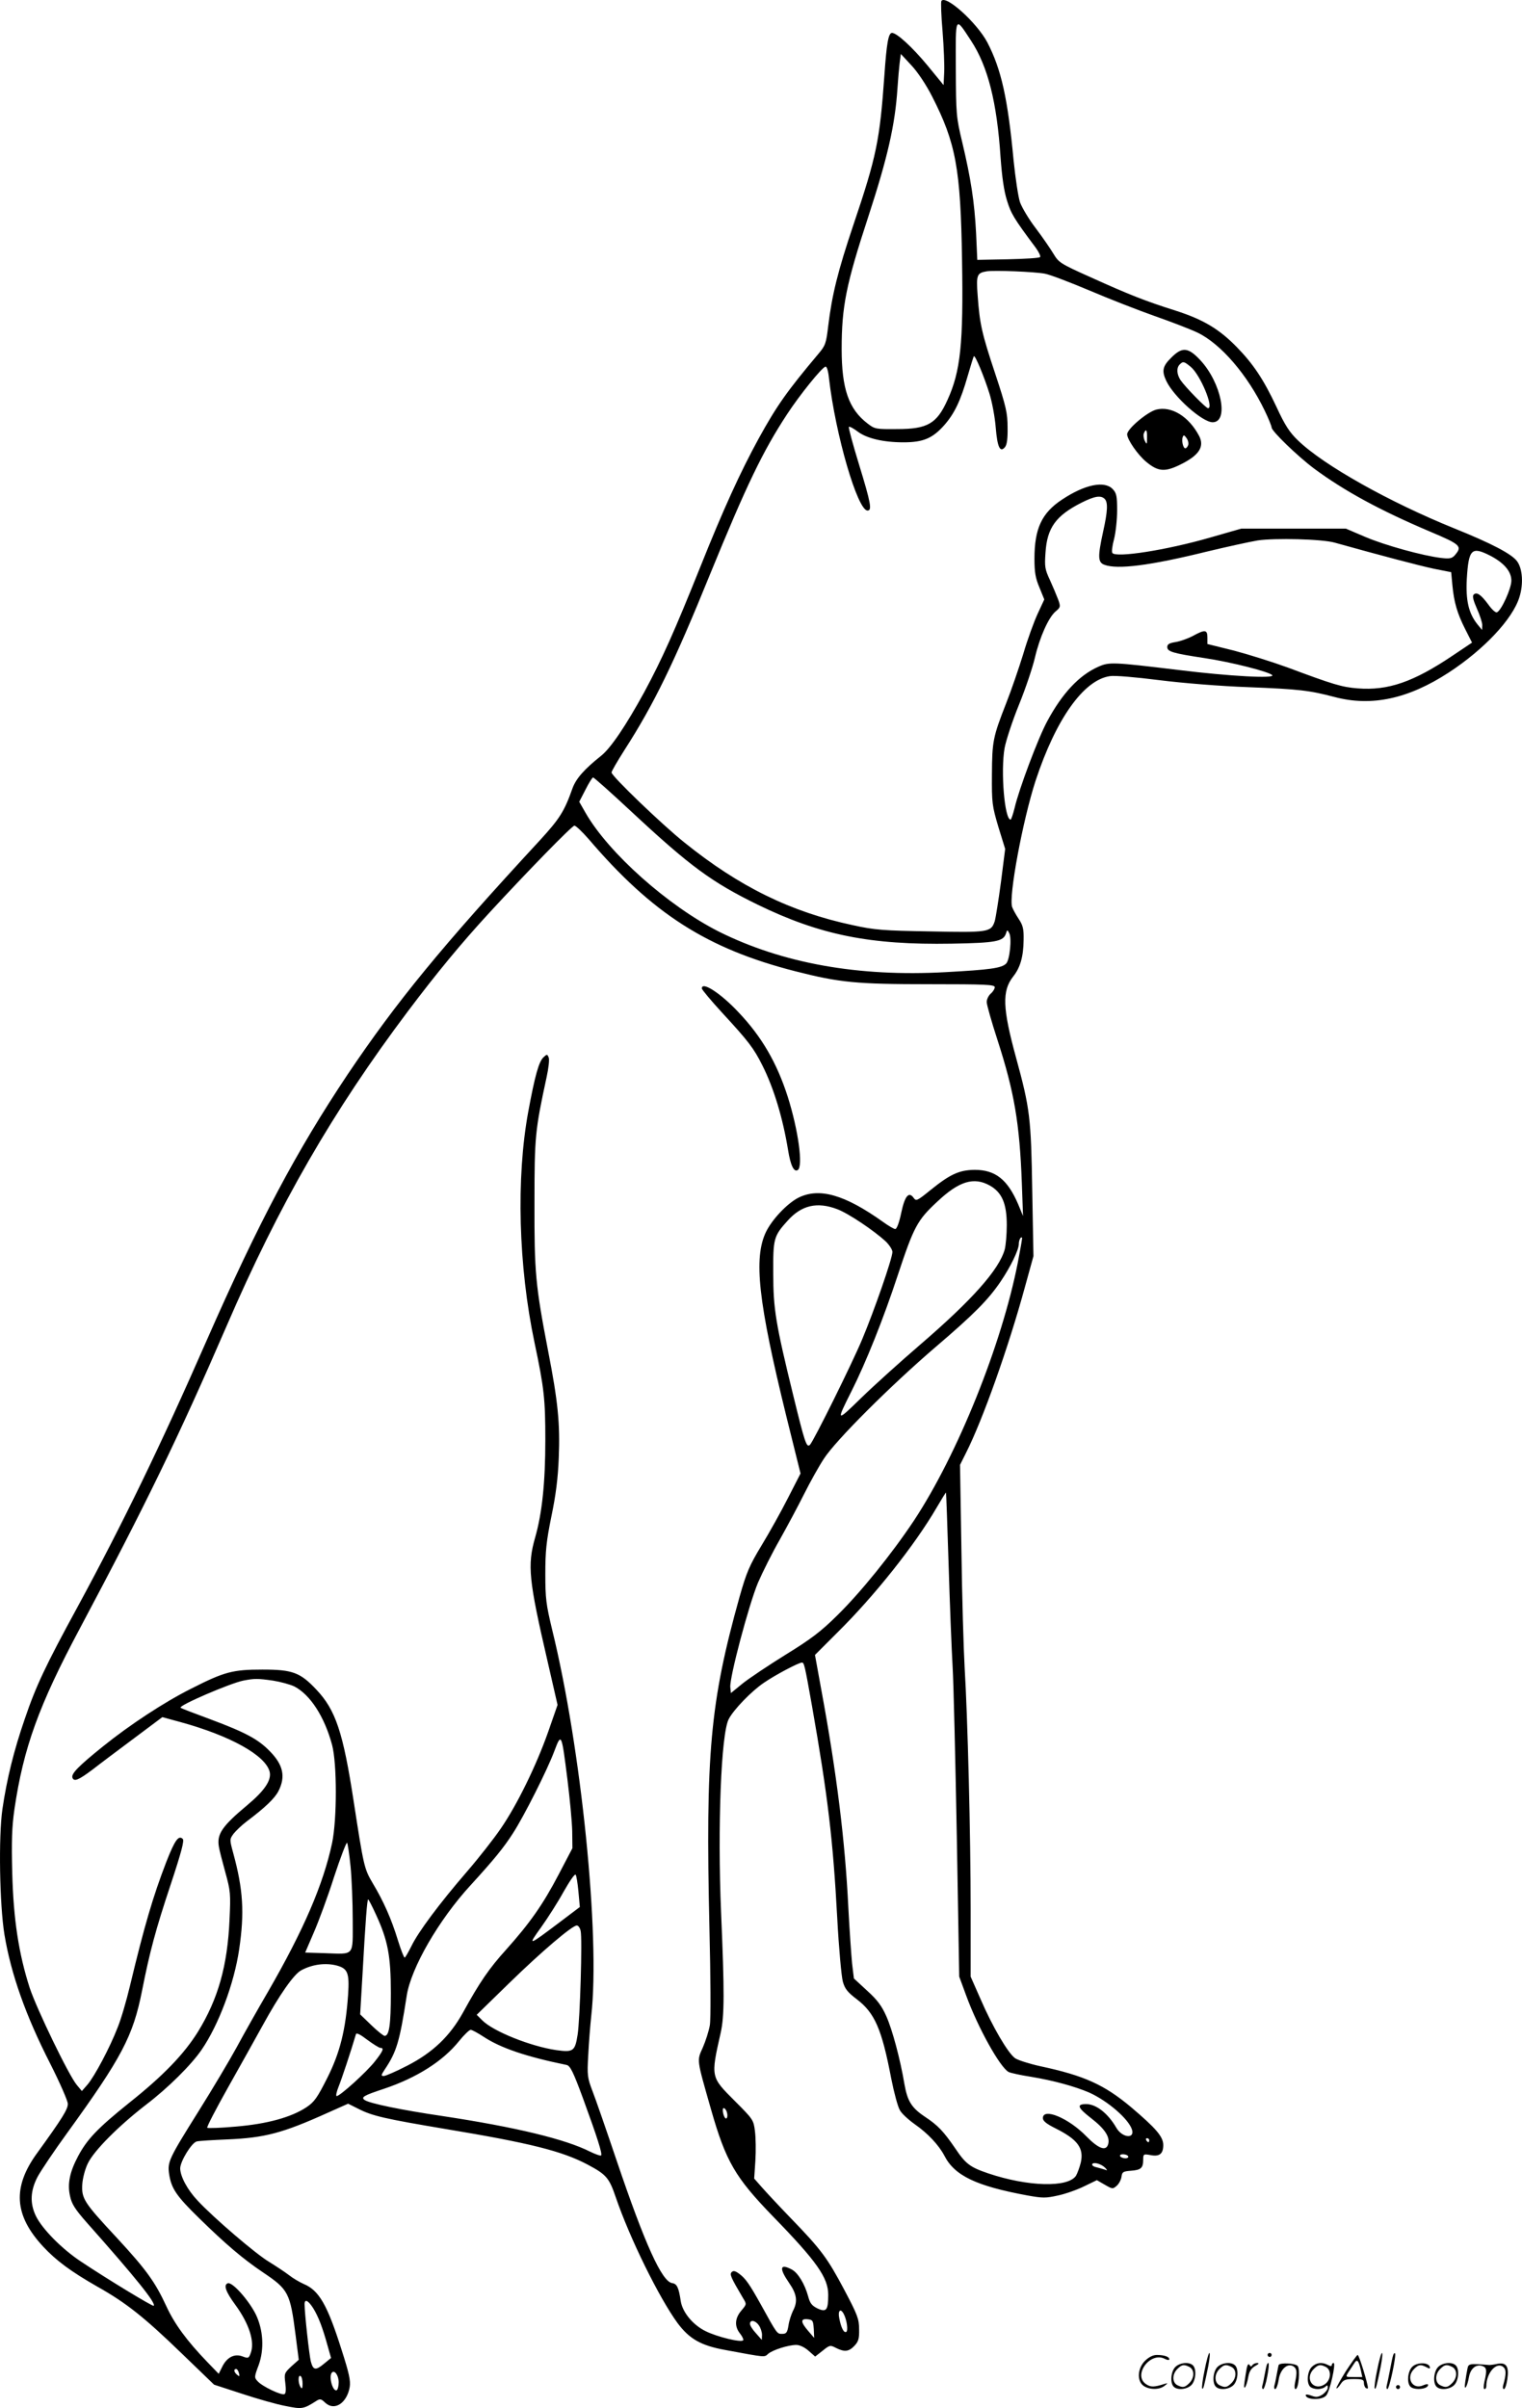
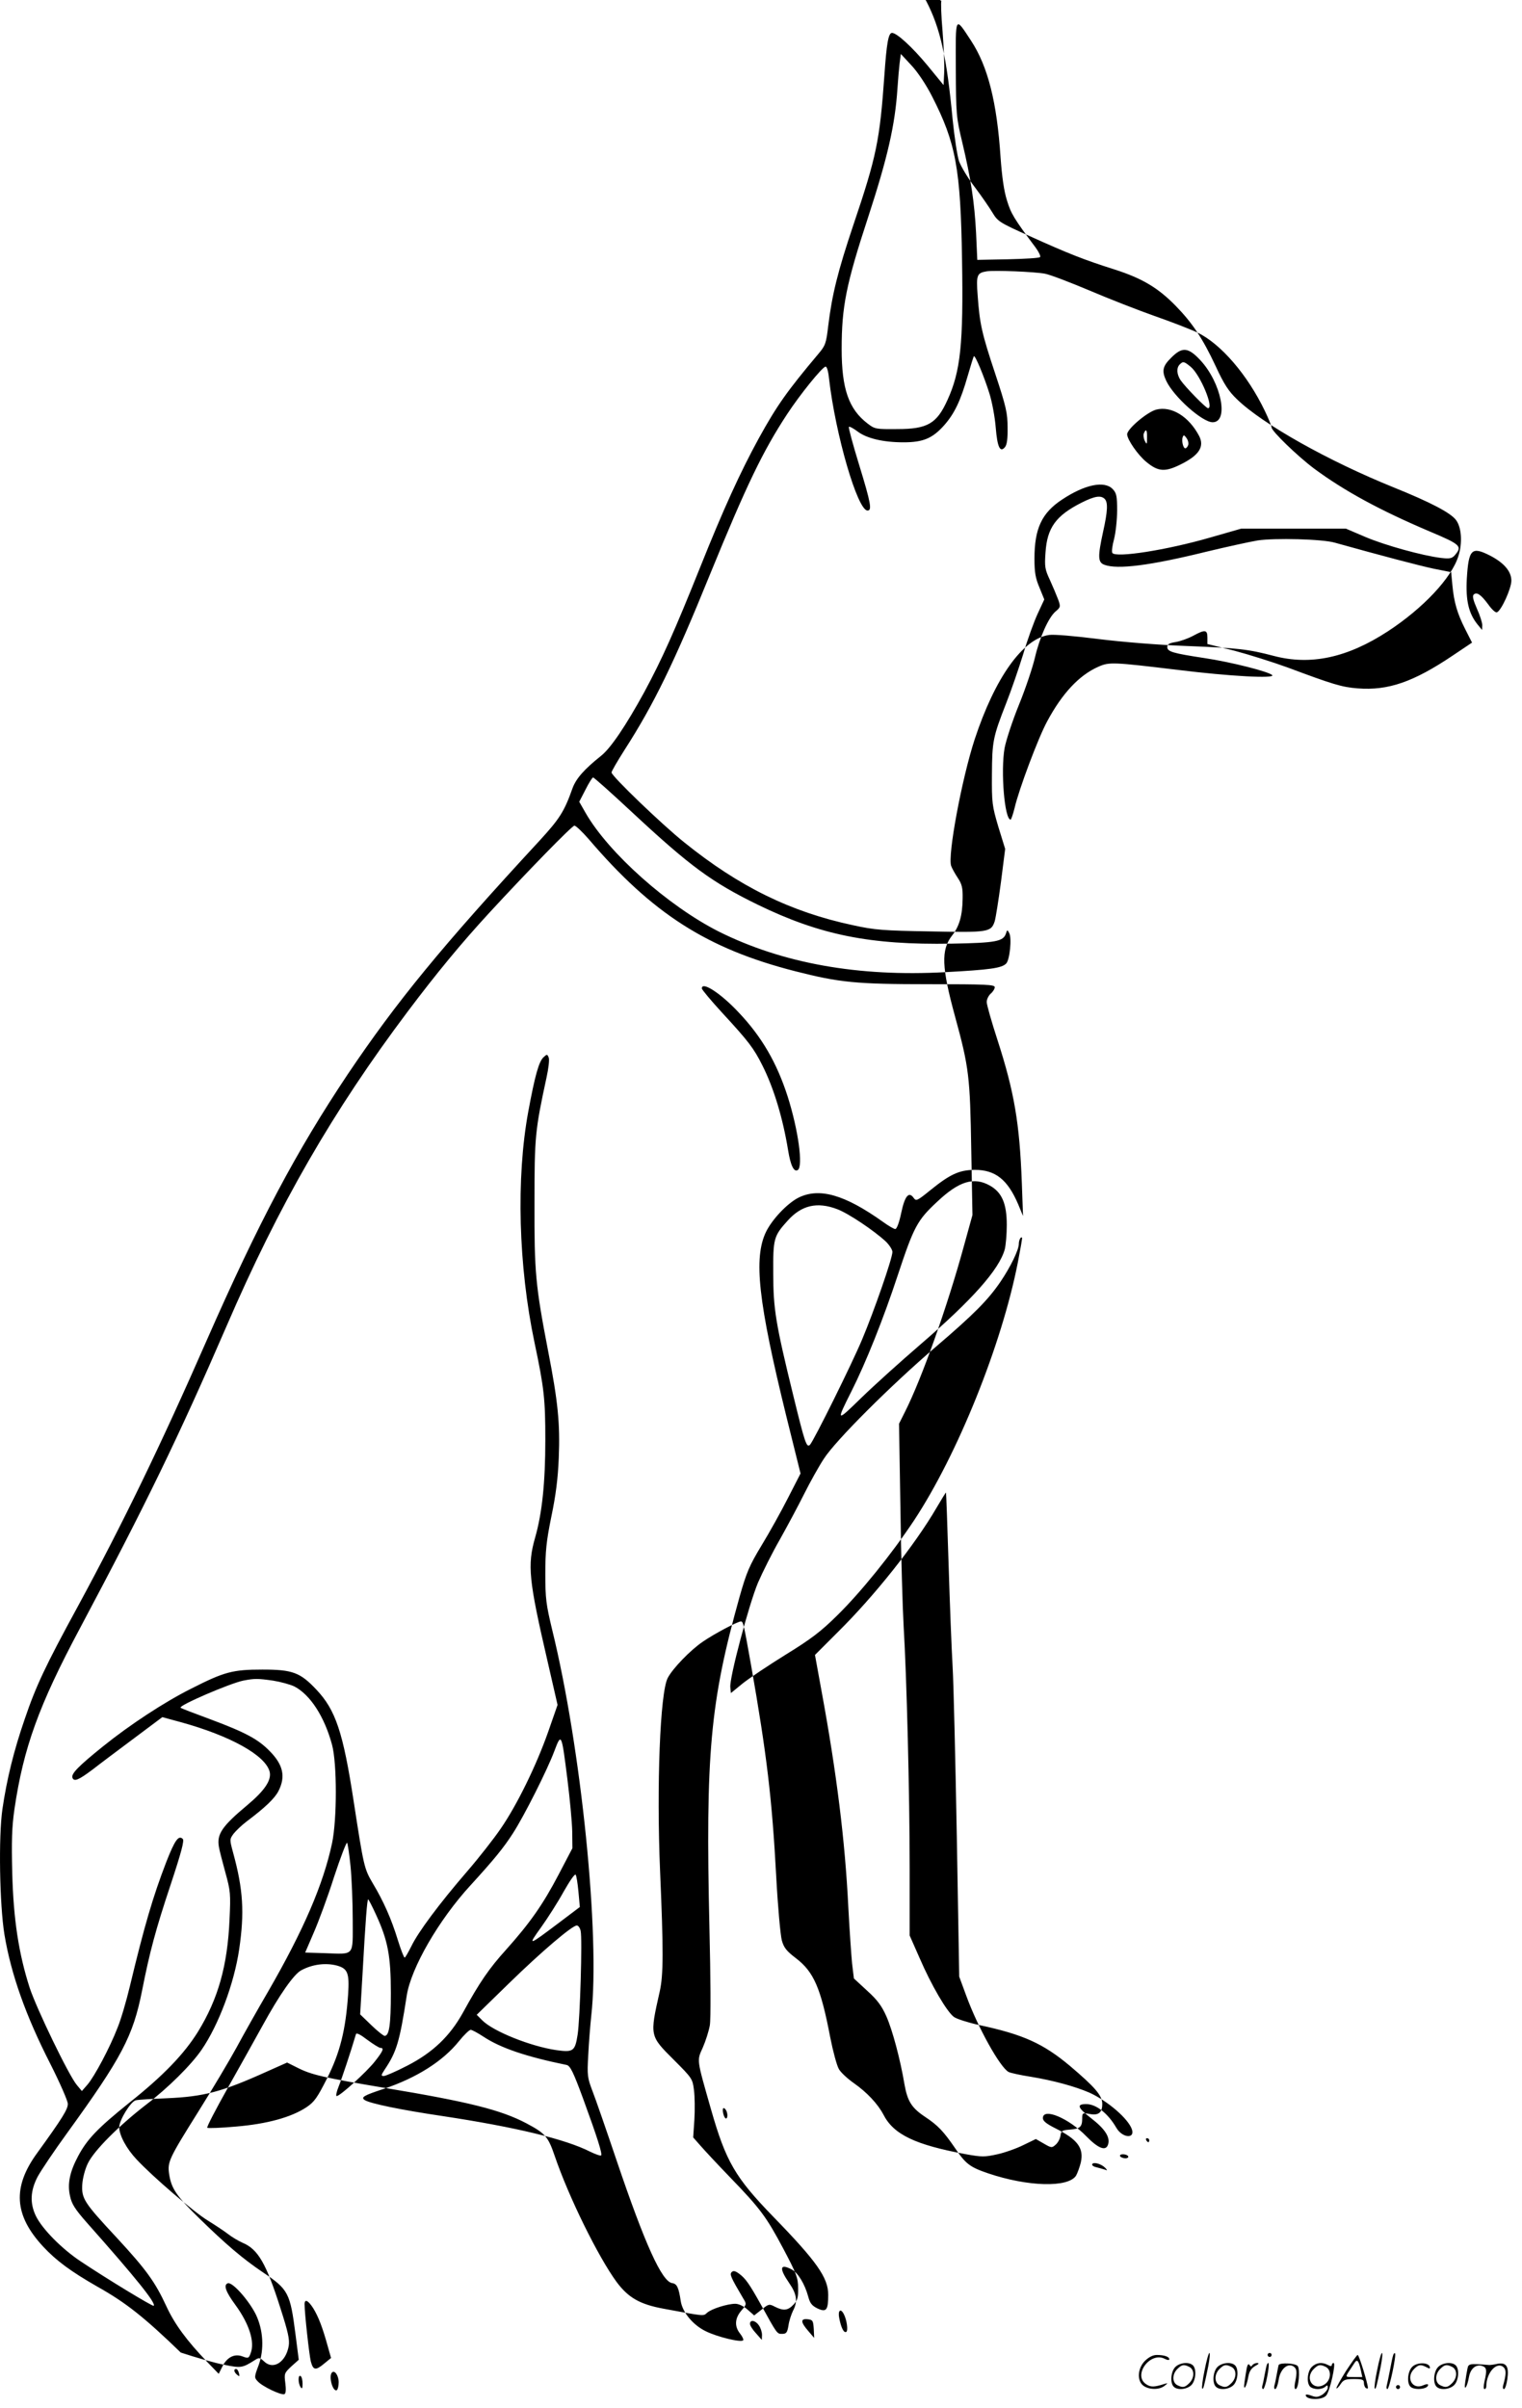
<svg xmlns="http://www.w3.org/2000/svg" version="1.0" viewBox="0 0 758.61 1199.83" preserveAspectRatio="xMidYMid meet">
  <g transform="translate(-0.192,1200.393) scale(0.1,-0.1)" fill="#000000" stroke="none">
-     <path d="M4694 11999 c-3 -6 -1 -75 6 -152 6 -78 10 -170 8 -205 l-3 -62 -82 100 c-74 89 -151 160 -175 160 -18 0 -27 -52 -38 -211 -23 -324 -39 -404 -154 -744 -78 -232 -107 -349 -126 -505 -10 -86 -14 -98 -48 -138 -158 -188 -208 -259 -298 -422 -93 -170 -176 -352 -292 -642 -128 -319 -190 -458 -279 -623 -91 -166 -167 -279 -215 -317 -84 -67 -125 -113 -143 -163 -41 -116 -65 -152 -164 -260 -489 -529 -711 -800 -956 -1164 -257 -385 -443 -735 -703 -1326 -230 -525 -419 -914 -642 -1325 -162 -297 -209 -397 -265 -562 -54 -156 -89 -298 -111 -448 -20 -138 -14 -478 10 -625 33 -198 106 -404 228 -643 48 -95 88 -186 88 -201 0 -27 -27 -71 -153 -245 -124 -170 -115 -310 30 -466 65 -70 138 -124 271 -200 141 -79 233 -152 415 -328 l166 -160 138 -45 c76 -25 173 -53 217 -61 83 -17 90 -16 153 24 20 13 25 12 46 -8 46 -43 108 -2 122 78 5 32 -3 69 -41 187 -71 224 -112 295 -189 327 -20 9 -53 28 -73 44 -21 16 -65 45 -99 66 -66 39 -277 220 -356 305 -51 54 -86 120 -87 160 0 36 58 130 83 135 12 3 81 7 152 10 187 8 275 31 501 133 l101 45 50 -25 c70 -36 131 -50 441 -102 415 -69 575 -109 702 -176 94 -50 108 -66 141 -163 70 -205 216 -501 308 -627 59 -79 116 -112 237 -134 205 -38 195 -37 214 -20 22 20 102 45 141 45 17 0 42 -12 61 -29 l33 -29 37 29 c36 29 38 29 67 14 42 -21 64 -19 92 11 20 21 24 36 23 82 0 51 -8 72 -73 195 -85 160 -115 201 -266 357 -61 63 -127 134 -147 157 l-37 42 6 89 c3 49 2 115 -2 146 -7 57 -9 60 -100 151 -121 121 -121 118 -71 340 19 84 19 205 2 601 -18 425 0 889 38 962 24 47 114 140 175 181 58 40 174 101 190 101 11 0 14 -12 50 -215 79 -449 105 -668 126 -1058 8 -150 21 -292 28 -317 10 -36 24 -53 70 -88 89 -68 124 -148 171 -394 14 -71 33 -141 43 -158 9 -17 43 -48 74 -70 66 -46 120 -104 148 -157 51 -100 159 -151 413 -198 78 -14 92 -14 155 0 37 8 96 29 130 46 l62 30 40 -23 c38 -22 40 -22 60 -4 11 10 21 30 23 45 3 23 8 26 48 29 49 4 60 13 60 56 0 27 2 28 36 22 45 -9 64 6 64 50 0 42 -37 84 -162 190 -133 111 -232 156 -452 203 -54 12 -111 30 -125 40 -35 25 -113 158 -172 295 l-49 111 0 335 c0 372 -15 959 -30 1205 -5 88 -13 351 -16 585 l-7 425 30 60 c83 164 212 527 294 828 l42 152 -6 325 c-6 365 -11 409 -81 665 -67 245 -70 331 -15 402 36 45 52 99 53 184 1 54 -3 72 -25 105 -14 21 -28 47 -32 58 -19 50 53 435 117 631 101 306 239 501 370 520 23 4 128 -5 246 -20 120 -15 305 -30 445 -35 254 -10 303 -16 429 -49 185 -49 368 -9 569 122 176 115 318 266 352 375 21 66 16 143 -12 180 -27 36 -126 88 -312 163 -324 131 -652 315 -779 438 -42 40 -65 75 -107 166 -65 139 -117 216 -199 300 -88 90 -167 137 -304 181 -152 48 -233 80 -425 167 -150 67 -158 73 -184 116 -15 25 -54 82 -88 127 -34 44 -69 103 -79 130 -9 27 -23 121 -32 209 -29 309 -61 453 -131 588 -52 98 -208 239 -229 206z m148 -198 c84 -128 129 -307 147 -581 7 -97 17 -168 32 -215 20 -65 33 -88 143 -235 16 -22 26 -43 22 -47 -4 -5 -76 -9 -160 -11 l-153 -3 -6 133 c-8 155 -26 272 -69 453 -30 125 -31 139 -32 367 -1 269 -5 262 76 139z m-194 -278 c118 -231 142 -358 149 -814 7 -418 -7 -555 -73 -699 -53 -117 -99 -144 -250 -144 -106 -1 -112 0 -147 27 -95 72 -130 174 -130 372 0 211 22 322 133 660 96 294 133 456 145 637 3 46 8 103 11 128 l6 45 52 -56 c32 -34 74 -97 104 -156z m563 -883 c26 -5 125 -43 220 -83 96 -41 242 -98 324 -127 83 -29 179 -66 215 -83 117 -56 250 -211 336 -390 19 -39 34 -77 34 -83 0 -18 128 -142 212 -205 150 -111 328 -208 578 -314 154 -65 162 -73 122 -119 -14 -15 -26 -17 -68 -12 -91 11 -280 63 -378 105 l-96 41 -260 0 -261 0 -157 -45 c-215 -62 -470 -102 -486 -76 -4 6 0 37 9 70 8 32 15 96 15 142 0 71 -3 86 -22 106 -41 43 -139 23 -252 -52 -102 -67 -138 -145 -138 -295 0 -68 5 -97 25 -144 l24 -59 -33 -71 c-18 -39 -51 -129 -72 -201 -22 -71 -60 -182 -85 -245 -66 -169 -70 -189 -71 -355 -1 -142 1 -156 32 -261 l34 -110 -21 -165 c-12 -90 -26 -178 -31 -195 -18 -55 -31 -57 -321 -51 -235 4 -277 7 -386 31 -310 66 -567 192 -841 413 -110 88 -362 330 -362 348 0 6 29 56 64 111 148 230 248 436 426 874 182 445 263 614 385 800 65 99 172 231 191 237 7 2 14 -20 18 -59 32 -279 142 -658 192 -658 23 0 17 36 -42 228 -31 101 -54 186 -51 189 3 3 22 -7 42 -22 45 -35 128 -55 230 -55 99 0 145 20 203 85 52 59 82 123 117 245 15 52 29 97 31 99 6 7 50 -98 77 -184 14 -44 28 -121 32 -172 8 -98 22 -126 46 -97 10 12 14 43 13 98 0 71 -7 103 -61 266 -68 204 -78 251 -88 390 -8 104 -4 114 45 122 39 6 240 -2 291 -12z m297 -1122 c17 -17 15 -61 -8 -164 -27 -124 -26 -152 6 -164 65 -25 229 -4 509 65 100 24 214 49 255 56 86 13 323 7 385 -11 233 -65 423 -115 494 -130 l86 -17 6 -64 c8 -86 24 -141 64 -220 l34 -67 -97 -65 c-195 -131 -321 -175 -473 -163 -79 6 -124 20 -349 104 -74 27 -195 65 -267 84 l-133 33 0 32 c0 40 -12 41 -71 9 -24 -13 -63 -27 -86 -31 -33 -5 -43 -11 -43 -25 0 -23 27 -31 185 -55 134 -20 322 -68 338 -85 17 -18 -211 -6 -470 26 -324 39 -342 40 -396 16 -96 -42 -181 -133 -256 -273 -44 -81 -141 -339 -162 -431 -8 -32 -17 -58 -20 -58 -30 0 -50 240 -30 356 7 38 39 136 72 217 33 81 68 186 79 233 24 103 68 201 103 231 25 21 26 24 13 60 -8 21 -26 64 -41 97 -25 53 -27 67 -22 136 8 125 52 185 181 250 64 32 95 37 114 18z m1920 -282 c70 -36 107 -79 107 -125 0 -40 -51 -151 -72 -158 -7 -3 -26 15 -43 39 -37 50 -58 64 -73 49 -7 -7 -2 -28 16 -69 15 -33 27 -70 27 -83 l-1 -24 -23 28 c-44 55 -59 119 -53 228 9 147 24 161 115 115z m-4277 -1278 c291 -271 399 -350 628 -462 311 -151 559 -201 966 -194 222 4 258 11 271 51 6 19 7 19 16 2 14 -24 3 -134 -15 -152 -22 -23 -81 -31 -303 -43 -434 -24 -812 44 -1129 202 -253 128 -549 391 -664 591 l-32 56 31 60 c17 34 34 61 38 61 5 0 91 -77 193 -172z m-215 -135 c317 -371 590 -546 1028 -658 223 -57 305 -65 670 -65 284 0 326 -2 326 -15 0 -8 -9 -23 -20 -32 -11 -10 -20 -28 -20 -42 0 -13 24 -98 54 -190 83 -257 110 -413 121 -711 l6 -165 -24 58 c-53 124 -114 172 -217 172 -78 -1 -123 -22 -223 -103 -63 -51 -69 -54 -81 -37 -24 34 -44 11 -62 -74 -10 -48 -22 -81 -30 -81 -6 0 -34 16 -60 35 -192 137 -319 173 -423 121 -56 -29 -130 -107 -161 -170 -63 -131 -39 -348 101 -918 l71 -286 -62 -121 c-34 -67 -93 -173 -132 -237 -61 -101 -75 -134 -110 -257 -147 -526 -170 -782 -150 -1652 6 -243 7 -453 2 -482 -5 -29 -21 -79 -35 -111 -30 -67 -32 -53 41 -309 74 -259 120 -338 309 -533 218 -224 275 -305 275 -390 0 -77 -9 -89 -54 -68 -28 14 -37 26 -46 60 -17 62 -51 118 -82 134 -59 31 -64 7 -13 -67 39 -56 44 -93 19 -140 -8 -17 -19 -49 -22 -72 -6 -36 -11 -42 -32 -42 -25 0 -24 -2 -105 145 -58 104 -77 131 -108 154 -20 15 -30 17 -38 9 -11 -11 -6 -24 56 -129 19 -31 19 -31 -8 -63 -33 -39 -35 -79 -6 -115 12 -15 18 -30 15 -33 -11 -12 -129 17 -186 45 -64 31 -116 94 -125 150 -10 68 -19 87 -43 90 -51 8 -135 192 -277 612 -51 151 -105 307 -120 345 -25 66 -27 77 -21 180 3 61 10 148 15 195 45 399 -50 1334 -195 1924 -30 125 -34 155 -34 277 0 114 5 163 30 286 22 105 33 190 37 293 7 170 -4 281 -53 532 -63 327 -69 392 -68 738 0 331 3 361 60 625 10 45 15 89 11 99 -7 18 -9 18 -26 2 -23 -21 -43 -92 -76 -271 -61 -331 -49 -770 31 -1150 48 -227 54 -283 54 -485 0 -213 -16 -366 -51 -488 -39 -137 -32 -210 62 -615 l50 -218 -46 -132 c-60 -171 -157 -368 -237 -484 -34 -50 -110 -147 -168 -214 -139 -161 -243 -301 -277 -371 -16 -32 -31 -58 -34 -58 -4 0 -19 39 -34 87 -32 105 -72 195 -125 283 -43 73 -45 83 -95 407 -53 346 -90 457 -187 559 -80 85 -119 99 -268 99 -148 0 -190 -11 -355 -95 -134 -67 -306 -180 -440 -288 -123 -99 -159 -136 -152 -156 8 -21 30 -12 102 42 33 26 124 94 203 153 l143 107 92 -25 c247 -68 422 -165 443 -247 10 -42 -25 -94 -111 -166 -127 -106 -153 -145 -142 -208 2 -15 17 -72 32 -127 26 -94 27 -108 21 -235 -10 -231 -57 -396 -157 -559 -69 -111 -172 -219 -346 -357 -154 -124 -207 -179 -252 -264 -41 -77 -54 -137 -40 -198 8 -39 24 -65 84 -133 247 -278 346 -402 333 -414 -4 -5 -230 132 -365 222 -93 62 -190 160 -222 225 -31 64 -28 127 9 197 17 31 82 128 146 216 273 377 329 483 374 710 38 193 68 305 142 527 55 166 69 221 61 229 -21 21 -40 -7 -82 -114 -67 -174 -109 -317 -182 -621 -17 -71 -44 -164 -61 -205 -39 -101 -115 -243 -150 -284 l-28 -32 -25 30 c-40 47 -201 381 -235 484 -55 171 -81 342 -87 571 -4 161 -2 229 11 320 45 305 121 516 326 900 329 618 491 952 731 1506 261 605 531 1073 904 1569 143 190 266 339 405 490 188 204 413 435 425 435 7 0 39 -30 71 -67z m1999 -1726 c61 -34 85 -90 85 -197 0 -47 -5 -101 -10 -121 -28 -101 -162 -252 -425 -478 -93 -80 -223 -197 -288 -260 -128 -125 -129 -124 -51 31 72 143 160 363 230 576 81 244 97 275 197 368 109 103 183 125 262 81z m-760 -118 c56 -21 184 -107 243 -162 17 -17 32 -40 32 -51 0 -32 -92 -296 -151 -436 -51 -122 -241 -505 -260 -525 -17 -17 -26 12 -83 245 -88 359 -100 432 -100 610 -1 172 2 185 72 262 69 77 147 95 247 57z m900 -266 c-80 -409 -300 -956 -518 -1286 -110 -165 -263 -355 -382 -472 -82 -81 -131 -118 -256 -195 -84 -52 -181 -117 -214 -143 l-60 -49 -3 29 c-5 46 93 414 138 521 23 53 72 151 110 217 37 66 91 167 120 225 29 58 73 137 98 175 58 91 334 366 557 557 192 164 262 235 324 326 50 74 91 158 91 188 0 19 10 38 16 31 2 -1 -8 -57 -21 -124z m-345 -1503 c6 -195 15 -425 20 -510 5 -85 14 -468 21 -850 l12 -695 35 -95 c59 -161 168 -356 211 -380 10 -5 60 -16 112 -24 114 -19 219 -48 291 -79 92 -42 195 -131 212 -184 15 -48 -49 -41 -78 9 -41 71 -100 118 -150 118 -50 0 -43 -18 24 -70 70 -54 96 -95 85 -131 -11 -35 -48 -21 -108 40 -88 91 -217 145 -217 91 0 -14 17 -28 63 -51 110 -55 142 -98 126 -170 -6 -24 -17 -54 -24 -66 -40 -60 -239 -55 -438 12 -91 31 -112 47 -165 126 -57 83 -85 113 -150 156 -66 44 -87 77 -102 162 -21 125 -60 270 -90 338 -23 52 -45 82 -96 128 l-66 61 -9 74 c-4 41 -13 170 -19 285 -16 324 -57 660 -134 1077 l-32 176 114 114 c182 180 383 432 493 621 24 41 45 75 46 74 1 -1 7 -162 13 -357z m-3367 -580 c37 -6 85 -19 106 -29 79 -41 150 -150 188 -291 25 -93 25 -371 0 -490 -44 -206 -142 -433 -318 -738 -52 -89 -123 -215 -158 -280 -35 -64 -120 -207 -189 -317 -149 -238 -156 -253 -147 -314 11 -72 36 -109 152 -222 129 -126 214 -199 315 -267 128 -86 136 -102 163 -311 l16 -125 -37 -33 c-35 -33 -36 -36 -30 -83 4 -31 3 -51 -4 -55 -14 -8 -111 38 -134 64 -17 18 -17 22 5 80 29 80 23 176 -14 253 -36 72 -118 164 -140 155 -22 -8 -10 -42 37 -106 71 -97 99 -187 77 -243 -9 -25 -12 -26 -41 -15 -40 15 -78 -5 -101 -53 l-17 -34 -57 59 c-102 106 -163 189 -204 278 -56 121 -100 182 -247 341 -164 176 -176 195 -172 266 2 31 14 77 28 105 31 64 154 187 290 292 109 83 225 198 277 274 85 124 162 330 187 500 27 183 20 299 -30 481 -18 67 -18 67 2 95 12 15 41 43 65 61 93 70 140 115 159 152 36 71 24 130 -43 198 -58 60 -122 94 -293 158 -81 30 -150 56 -152 59 -11 11 245 121 312 135 57 11 71 11 149 0z m1467 -491 c12 -96 23 -212 24 -259 l1 -85 -68 -130 c-79 -151 -144 -243 -262 -375 -85 -94 -132 -162 -216 -315 -65 -117 -150 -198 -276 -263 -56 -29 -109 -52 -118 -52 -15 0 -14 4 5 33 59 88 74 139 109 366 21 139 160 379 318 551 117 128 166 188 212 260 55 85 171 315 206 409 35 93 36 90 65 -140z m-1081 -433 c6 -60 11 -181 11 -268 0 -185 12 -171 -141 -166 l-96 3 43 100 c24 55 70 179 101 277 32 97 61 173 65 170 3 -4 11 -56 17 -116z m1136 -127 l7 -77 -98 -74 c-162 -122 -164 -123 -95 -27 33 46 84 126 112 177 29 51 55 90 60 85 4 -4 10 -42 14 -84z m-1009 -115 c59 -128 74 -205 74 -390 0 -159 -8 -214 -31 -214 -6 0 -36 24 -66 53 l-56 54 12 204 c15 270 23 369 28 369 2 0 20 -34 39 -76z m1020 -81 c9 -34 -3 -440 -15 -517 -13 -83 -22 -89 -107 -77 -128 19 -313 93 -368 148 l-28 28 160 156 c163 159 316 289 339 289 7 0 16 -12 19 -27z m-1214 -173 c53 -15 62 -37 55 -144 -12 -175 -40 -289 -104 -416 -50 -99 -64 -119 -104 -146 -76 -50 -196 -83 -351 -96 -76 -7 -140 -9 -143 -6 -4 3 43 93 103 200 60 106 137 245 172 308 85 155 157 258 194 277 56 30 122 38 178 23z m731 -355 c84 -55 208 -98 413 -140 18 -4 33 -34 82 -167 72 -197 97 -276 90 -284 -3 -3 -28 6 -55 19 -122 62 -370 122 -733 177 -210 31 -364 63 -390 80 -21 14 -5 23 95 56 164 55 295 138 375 238 25 31 51 56 58 56 7 0 36 -16 65 -35z m-515 -55 c20 0 13 -16 -28 -68 -41 -52 -173 -172 -190 -172 -5 0 -1 21 10 48 15 37 61 175 86 260 2 9 22 -1 57 -28 30 -22 59 -40 65 -40z m1727 -321 c6 -19 0 -38 -9 -28 -10 12 -16 49 -7 49 5 0 13 -9 16 -21z m2105 -139 c0 -5 -2 -10 -4 -10 -3 0 -8 5 -11 10 -3 6 -1 10 4 10 6 0 11 -4 11 -10z m-105 -80 c3 -5 -3 -10 -14 -10 -11 0 -23 5 -26 10 -3 6 3 10 14 10 11 0 23 -4 26 -10z m-115 -57 c13 -14 13 -15 -3 -9 -11 3 -30 9 -43 12 -13 3 -21 10 -18 15 7 12 45 1 64 -18z m-3947 -700 c26 -42 47 -97 72 -188 l17 -60 -33 -27 c-44 -37 -56 -35 -68 10 -8 33 -31 241 -31 285 0 28 18 19 43 -20z m2645 -30 c15 -29 22 -82 12 -88 -12 -7 -26 21 -35 68 -8 39 7 52 23 20z m-150 -73 l2 -45 -30 35 c-38 44 -39 62 -2 58 25 -3 27 -7 30 -48z m-274 18 c9 -12 16 -34 16 -48 l-1 -25 -29 33 c-17 18 -30 39 -30 47 0 22 27 18 44 -7z m-2591 -239 c4 -16 3 -18 -9 -8 -16 13 -19 29 -5 29 5 0 11 -9 14 -21z m497 -45 c0 -18 -4 -35 -9 -39 -20 -12 -43 70 -24 88 13 13 33 -16 33 -49z m-180 -7 c0 -24 -3 -28 -10 -17 -13 20 -13 63 0 55 6 -3 10 -21 10 -38z M5839 10221 c-43 -42 -47 -66 -24 -115 38 -80 180 -206 231 -206 83 0 43 198 -62 310 -60 64 -90 67 -145 11z m98 -45 c48 -40 117 -206 86 -206 -10 0 -113 105 -137 140 -19 29 -21 61 -4 78 17 17 22 15 55 -12z M5765 9963 c-45 -12 -145 -96 -145 -123 0 -26 54 -104 96 -138 58 -48 92 -51 169 -13 94 46 122 90 93 144 -51 96 -137 149 -213 130z m-46 -140 c0 -34 -1 -36 -11 -16 -6 12 -8 29 -5 37 11 27 17 18 16 -21z m205 -37 c-3 -9 -10 -16 -14 -16 -11 0 -20 39 -13 56 4 12 8 11 19 -5 8 -11 11 -26 8 -35z M3500 7079 c0 -6 46 -61 103 -123 130 -141 156 -175 199 -261 57 -113 102 -263 128 -422 12 -75 29 -111 48 -99 28 17 3 199 -50 366 -54 168 -129 298 -245 420 -89 95 -183 156 -183 119z M6006 194 c-10 -47 -15 -88 -12 -91 5 -6 9 7 30 110 7 37 10 67 6 67 -4 0 -15 -39 -24 -86z M6320 270 c0 -5 5 -10 10 -10 6 0 10 5 10 10 0 6 -4 10 -10 10 -5 0 -10 -4 -10 -10z M6866 194 c-10 -47 -15 -88 -12 -91 5 -6 9 7 30 110 7 37 10 67 6 67 -4 0 -15 -39 -24 -86z M6946 269 c-3 -8 -10 -41 -16 -74 -6 -33 -14 -68 -16 -77 -3 -10 -1 -18 3 -18 10 0 46 171 38 178 -2 3 -7 -1 -9 -9z M5709 241 c-38 -38 -41 -101 -7 -125 29 -20 79 -20 104 0 18 14 18 15 1 10 -53 -17 -69 -17 -92 -2 -69 45 21 166 94 126 12 -6 21 -7 21 -1 0 12 -25 21 -62 21 -19 0 -39 -10 -59 -29z M6710 189 c-28 -45 -49 -83 -47 -85 2 -3 12 7 21 21 14 21 24 25 66 25 43 0 50 -3 50 -19 0 -11 5 -23 10 -26 6 -3 10 -3 10 1 0 20 -44 164 -51 164 -4 0 -30 -37 -59 -81z m75 4 l7 -33 -42 0 c-42 0 -42 0 -28 23 8 12 21 32 29 44 15 25 22 18 34 -34z M5860 210 c-22 -22 -27 -79 -8 -98 19 -19 66 -14 88 8 22 22 27 79 8 98 -19 19 -66 14 -88 -8z m71 0 c25 -14 25 -54 -1 -80 -23 -23 -33 -24 -61 -10 -25 14 -25 54 1 80 23 23 33 24 61 10z M6070 210 c-22 -22 -27 -79 -8 -98 19 -19 66 -14 88 8 22 22 27 79 8 98 -19 19 -66 14 -88 -8z m71 0 c25 -14 25 -54 -1 -80 -23 -23 -33 -24 -61 -10 -25 14 -25 54 1 80 23 23 33 24 61 10z M6216 204 c-3 -16 -8 -47 -11 -69 -8 -51 10 -26 19 27 5 27 15 42 34 53 18 10 22 14 10 15 -9 0 -20 -5 -24 -11 -5 -8 -9 -8 -14 1 -5 8 -10 3 -14 -16z M6317 223 c-2 -4 -7 -26 -11 -48 -4 -22 -9 -48 -12 -57 -3 -10 -1 -18 4 -18 4 0 14 28 20 62 11 58 10 81 -1 61z M6375 220 c-1 -3 -5 -23 -9 -45 -4 -22 -9 -48 -12 -57 -3 -10 -1 -18 4 -18 5 0 13 20 17 45 7 53 44 87 74 68 17 -11 19 -28 8 -80 -4 -18 -3 -33 2 -33 16 0 24 99 11 115 -12 14 -87 18 -95 5z M6540 210 c-22 -22 -27 -79 -8 -98 7 -7 24 -12 38 -12 14 0 31 5 38 12 9 9 12 8 12 -5 0 -9 -12 -24 -26 -34 -21 -13 -32 -15 -55 -6 -16 6 -29 8 -29 3 0 -24 81 -27 102 -2 18 19 50 162 37 162 -5 0 -9 -5 -9 -10 0 -7 -6 -7 -19 0 -30 16 -59 12 -81 -10z m71 0 c29 -16 25 -65 -6 -86 -56 -37 -103 28 -55 76 23 23 33 24 61 10z M7041 211 c-23 -23 -28 -80 -9 -99 19 -19 88 -13 88 9 0 5 -11 4 -24 -2 -54 -25 -89 38 -46 81 23 23 33 24 62 9 16 -9 19 -8 16 3 -8 22 -64 22 -87 -1z M7170 210 c-22 -22 -27 -79 -8 -98 19 -19 66 -14 88 8 22 22 27 79 8 98 -19 19 -66 14 -88 -8z m71 0 c25 -14 25 -54 -1 -80 -23 -23 -33 -24 -61 -10 -25 14 -25 54 1 80 23 23 33 24 61 10z M7316 201 c-3 -14 -8 -44 -11 -66 -8 -51 10 -26 19 27 8 41 35 63 66 53 22 -7 24 -21 11 -77 -5 -22 -5 -38 0 -38 5 0 9 6 9 13 0 68 51 125 85 97 15 -13 15 -35 -1 -92 -3 -10 -1 -18 4 -18 6 0 13 23 17 50 9 63 -5 84 -49 76 -17 -4 -35 -6 -41 -6 -101 8 -104 7 -109 -19z M6960 110 c0 -5 5 -10 10 -10 6 0 10 5 10 10 0 6 -4 10 -10 10 -5 0 -10 -4 -10 -10z" />
+     <path d="M4694 11999 c-3 -6 -1 -75 6 -152 6 -78 10 -170 8 -205 l-3 -62 -82 100 c-74 89 -151 160 -175 160 -18 0 -27 -52 -38 -211 -23 -324 -39 -404 -154 -744 -78 -232 -107 -349 -126 -505 -10 -86 -14 -98 -48 -138 -158 -188 -208 -259 -298 -422 -93 -170 -176 -352 -292 -642 -128 -319 -190 -458 -279 -623 -91 -166 -167 -279 -215 -317 -84 -67 -125 -113 -143 -163 -41 -116 -65 -152 -164 -260 -489 -529 -711 -800 -956 -1164 -257 -385 -443 -735 -703 -1326 -230 -525 -419 -914 -642 -1325 -162 -297 -209 -397 -265 -562 -54 -156 -89 -298 -111 -448 -20 -138 -14 -478 10 -625 33 -198 106 -404 228 -643 48 -95 88 -186 88 -201 0 -27 -27 -71 -153 -245 -124 -170 -115 -310 30 -466 65 -70 138 -124 271 -200 141 -79 233 -152 415 -328 c76 -25 173 -53 217 -61 83 -17 90 -16 153 24 20 13 25 12 46 -8 46 -43 108 -2 122 78 5 32 -3 69 -41 187 -71 224 -112 295 -189 327 -20 9 -53 28 -73 44 -21 16 -65 45 -99 66 -66 39 -277 220 -356 305 -51 54 -86 120 -87 160 0 36 58 130 83 135 12 3 81 7 152 10 187 8 275 31 501 133 l101 45 50 -25 c70 -36 131 -50 441 -102 415 -69 575 -109 702 -176 94 -50 108 -66 141 -163 70 -205 216 -501 308 -627 59 -79 116 -112 237 -134 205 -38 195 -37 214 -20 22 20 102 45 141 45 17 0 42 -12 61 -29 l33 -29 37 29 c36 29 38 29 67 14 42 -21 64 -19 92 11 20 21 24 36 23 82 0 51 -8 72 -73 195 -85 160 -115 201 -266 357 -61 63 -127 134 -147 157 l-37 42 6 89 c3 49 2 115 -2 146 -7 57 -9 60 -100 151 -121 121 -121 118 -71 340 19 84 19 205 2 601 -18 425 0 889 38 962 24 47 114 140 175 181 58 40 174 101 190 101 11 0 14 -12 50 -215 79 -449 105 -668 126 -1058 8 -150 21 -292 28 -317 10 -36 24 -53 70 -88 89 -68 124 -148 171 -394 14 -71 33 -141 43 -158 9 -17 43 -48 74 -70 66 -46 120 -104 148 -157 51 -100 159 -151 413 -198 78 -14 92 -14 155 0 37 8 96 29 130 46 l62 30 40 -23 c38 -22 40 -22 60 -4 11 10 21 30 23 45 3 23 8 26 48 29 49 4 60 13 60 56 0 27 2 28 36 22 45 -9 64 6 64 50 0 42 -37 84 -162 190 -133 111 -232 156 -452 203 -54 12 -111 30 -125 40 -35 25 -113 158 -172 295 l-49 111 0 335 c0 372 -15 959 -30 1205 -5 88 -13 351 -16 585 l-7 425 30 60 c83 164 212 527 294 828 l42 152 -6 325 c-6 365 -11 409 -81 665 -67 245 -70 331 -15 402 36 45 52 99 53 184 1 54 -3 72 -25 105 -14 21 -28 47 -32 58 -19 50 53 435 117 631 101 306 239 501 370 520 23 4 128 -5 246 -20 120 -15 305 -30 445 -35 254 -10 303 -16 429 -49 185 -49 368 -9 569 122 176 115 318 266 352 375 21 66 16 143 -12 180 -27 36 -126 88 -312 163 -324 131 -652 315 -779 438 -42 40 -65 75 -107 166 -65 139 -117 216 -199 300 -88 90 -167 137 -304 181 -152 48 -233 80 -425 167 -150 67 -158 73 -184 116 -15 25 -54 82 -88 127 -34 44 -69 103 -79 130 -9 27 -23 121 -32 209 -29 309 -61 453 -131 588 -52 98 -208 239 -229 206z m148 -198 c84 -128 129 -307 147 -581 7 -97 17 -168 32 -215 20 -65 33 -88 143 -235 16 -22 26 -43 22 -47 -4 -5 -76 -9 -160 -11 l-153 -3 -6 133 c-8 155 -26 272 -69 453 -30 125 -31 139 -32 367 -1 269 -5 262 76 139z m-194 -278 c118 -231 142 -358 149 -814 7 -418 -7 -555 -73 -699 -53 -117 -99 -144 -250 -144 -106 -1 -112 0 -147 27 -95 72 -130 174 -130 372 0 211 22 322 133 660 96 294 133 456 145 637 3 46 8 103 11 128 l6 45 52 -56 c32 -34 74 -97 104 -156z m563 -883 c26 -5 125 -43 220 -83 96 -41 242 -98 324 -127 83 -29 179 -66 215 -83 117 -56 250 -211 336 -390 19 -39 34 -77 34 -83 0 -18 128 -142 212 -205 150 -111 328 -208 578 -314 154 -65 162 -73 122 -119 -14 -15 -26 -17 -68 -12 -91 11 -280 63 -378 105 l-96 41 -260 0 -261 0 -157 -45 c-215 -62 -470 -102 -486 -76 -4 6 0 37 9 70 8 32 15 96 15 142 0 71 -3 86 -22 106 -41 43 -139 23 -252 -52 -102 -67 -138 -145 -138 -295 0 -68 5 -97 25 -144 l24 -59 -33 -71 c-18 -39 -51 -129 -72 -201 -22 -71 -60 -182 -85 -245 -66 -169 -70 -189 -71 -355 -1 -142 1 -156 32 -261 l34 -110 -21 -165 c-12 -90 -26 -178 -31 -195 -18 -55 -31 -57 -321 -51 -235 4 -277 7 -386 31 -310 66 -567 192 -841 413 -110 88 -362 330 -362 348 0 6 29 56 64 111 148 230 248 436 426 874 182 445 263 614 385 800 65 99 172 231 191 237 7 2 14 -20 18 -59 32 -279 142 -658 192 -658 23 0 17 36 -42 228 -31 101 -54 186 -51 189 3 3 22 -7 42 -22 45 -35 128 -55 230 -55 99 0 145 20 203 85 52 59 82 123 117 245 15 52 29 97 31 99 6 7 50 -98 77 -184 14 -44 28 -121 32 -172 8 -98 22 -126 46 -97 10 12 14 43 13 98 0 71 -7 103 -61 266 -68 204 -78 251 -88 390 -8 104 -4 114 45 122 39 6 240 -2 291 -12z m297 -1122 c17 -17 15 -61 -8 -164 -27 -124 -26 -152 6 -164 65 -25 229 -4 509 65 100 24 214 49 255 56 86 13 323 7 385 -11 233 -65 423 -115 494 -130 l86 -17 6 -64 c8 -86 24 -141 64 -220 l34 -67 -97 -65 c-195 -131 -321 -175 -473 -163 -79 6 -124 20 -349 104 -74 27 -195 65 -267 84 l-133 33 0 32 c0 40 -12 41 -71 9 -24 -13 -63 -27 -86 -31 -33 -5 -43 -11 -43 -25 0 -23 27 -31 185 -55 134 -20 322 -68 338 -85 17 -18 -211 -6 -470 26 -324 39 -342 40 -396 16 -96 -42 -181 -133 -256 -273 -44 -81 -141 -339 -162 -431 -8 -32 -17 -58 -20 -58 -30 0 -50 240 -30 356 7 38 39 136 72 217 33 81 68 186 79 233 24 103 68 201 103 231 25 21 26 24 13 60 -8 21 -26 64 -41 97 -25 53 -27 67 -22 136 8 125 52 185 181 250 64 32 95 37 114 18z m1920 -282 c70 -36 107 -79 107 -125 0 -40 -51 -151 -72 -158 -7 -3 -26 15 -43 39 -37 50 -58 64 -73 49 -7 -7 -2 -28 16 -69 15 -33 27 -70 27 -83 l-1 -24 -23 28 c-44 55 -59 119 -53 228 9 147 24 161 115 115z m-4277 -1278 c291 -271 399 -350 628 -462 311 -151 559 -201 966 -194 222 4 258 11 271 51 6 19 7 19 16 2 14 -24 3 -134 -15 -152 -22 -23 -81 -31 -303 -43 -434 -24 -812 44 -1129 202 -253 128 -549 391 -664 591 l-32 56 31 60 c17 34 34 61 38 61 5 0 91 -77 193 -172z m-215 -135 c317 -371 590 -546 1028 -658 223 -57 305 -65 670 -65 284 0 326 -2 326 -15 0 -8 -9 -23 -20 -32 -11 -10 -20 -28 -20 -42 0 -13 24 -98 54 -190 83 -257 110 -413 121 -711 l6 -165 -24 58 c-53 124 -114 172 -217 172 -78 -1 -123 -22 -223 -103 -63 -51 -69 -54 -81 -37 -24 34 -44 11 -62 -74 -10 -48 -22 -81 -30 -81 -6 0 -34 16 -60 35 -192 137 -319 173 -423 121 -56 -29 -130 -107 -161 -170 -63 -131 -39 -348 101 -918 l71 -286 -62 -121 c-34 -67 -93 -173 -132 -237 -61 -101 -75 -134 -110 -257 -147 -526 -170 -782 -150 -1652 6 -243 7 -453 2 -482 -5 -29 -21 -79 -35 -111 -30 -67 -32 -53 41 -309 74 -259 120 -338 309 -533 218 -224 275 -305 275 -390 0 -77 -9 -89 -54 -68 -28 14 -37 26 -46 60 -17 62 -51 118 -82 134 -59 31 -64 7 -13 -67 39 -56 44 -93 19 -140 -8 -17 -19 -49 -22 -72 -6 -36 -11 -42 -32 -42 -25 0 -24 -2 -105 145 -58 104 -77 131 -108 154 -20 15 -30 17 -38 9 -11 -11 -6 -24 56 -129 19 -31 19 -31 -8 -63 -33 -39 -35 -79 -6 -115 12 -15 18 -30 15 -33 -11 -12 -129 17 -186 45 -64 31 -116 94 -125 150 -10 68 -19 87 -43 90 -51 8 -135 192 -277 612 -51 151 -105 307 -120 345 -25 66 -27 77 -21 180 3 61 10 148 15 195 45 399 -50 1334 -195 1924 -30 125 -34 155 -34 277 0 114 5 163 30 286 22 105 33 190 37 293 7 170 -4 281 -53 532 -63 327 -69 392 -68 738 0 331 3 361 60 625 10 45 15 89 11 99 -7 18 -9 18 -26 2 -23 -21 -43 -92 -76 -271 -61 -331 -49 -770 31 -1150 48 -227 54 -283 54 -485 0 -213 -16 -366 -51 -488 -39 -137 -32 -210 62 -615 l50 -218 -46 -132 c-60 -171 -157 -368 -237 -484 -34 -50 -110 -147 -168 -214 -139 -161 -243 -301 -277 -371 -16 -32 -31 -58 -34 -58 -4 0 -19 39 -34 87 -32 105 -72 195 -125 283 -43 73 -45 83 -95 407 -53 346 -90 457 -187 559 -80 85 -119 99 -268 99 -148 0 -190 -11 -355 -95 -134 -67 -306 -180 -440 -288 -123 -99 -159 -136 -152 -156 8 -21 30 -12 102 42 33 26 124 94 203 153 l143 107 92 -25 c247 -68 422 -165 443 -247 10 -42 -25 -94 -111 -166 -127 -106 -153 -145 -142 -208 2 -15 17 -72 32 -127 26 -94 27 -108 21 -235 -10 -231 -57 -396 -157 -559 -69 -111 -172 -219 -346 -357 -154 -124 -207 -179 -252 -264 -41 -77 -54 -137 -40 -198 8 -39 24 -65 84 -133 247 -278 346 -402 333 -414 -4 -5 -230 132 -365 222 -93 62 -190 160 -222 225 -31 64 -28 127 9 197 17 31 82 128 146 216 273 377 329 483 374 710 38 193 68 305 142 527 55 166 69 221 61 229 -21 21 -40 -7 -82 -114 -67 -174 -109 -317 -182 -621 -17 -71 -44 -164 -61 -205 -39 -101 -115 -243 -150 -284 l-28 -32 -25 30 c-40 47 -201 381 -235 484 -55 171 -81 342 -87 571 -4 161 -2 229 11 320 45 305 121 516 326 900 329 618 491 952 731 1506 261 605 531 1073 904 1569 143 190 266 339 405 490 188 204 413 435 425 435 7 0 39 -30 71 -67z m1999 -1726 c61 -34 85 -90 85 -197 0 -47 -5 -101 -10 -121 -28 -101 -162 -252 -425 -478 -93 -80 -223 -197 -288 -260 -128 -125 -129 -124 -51 31 72 143 160 363 230 576 81 244 97 275 197 368 109 103 183 125 262 81z m-760 -118 c56 -21 184 -107 243 -162 17 -17 32 -40 32 -51 0 -32 -92 -296 -151 -436 -51 -122 -241 -505 -260 -525 -17 -17 -26 12 -83 245 -88 359 -100 432 -100 610 -1 172 2 185 72 262 69 77 147 95 247 57z m900 -266 c-80 -409 -300 -956 -518 -1286 -110 -165 -263 -355 -382 -472 -82 -81 -131 -118 -256 -195 -84 -52 -181 -117 -214 -143 l-60 -49 -3 29 c-5 46 93 414 138 521 23 53 72 151 110 217 37 66 91 167 120 225 29 58 73 137 98 175 58 91 334 366 557 557 192 164 262 235 324 326 50 74 91 158 91 188 0 19 10 38 16 31 2 -1 -8 -57 -21 -124z m-345 -1503 c6 -195 15 -425 20 -510 5 -85 14 -468 21 -850 l12 -695 35 -95 c59 -161 168 -356 211 -380 10 -5 60 -16 112 -24 114 -19 219 -48 291 -79 92 -42 195 -131 212 -184 15 -48 -49 -41 -78 9 -41 71 -100 118 -150 118 -50 0 -43 -18 24 -70 70 -54 96 -95 85 -131 -11 -35 -48 -21 -108 40 -88 91 -217 145 -217 91 0 -14 17 -28 63 -51 110 -55 142 -98 126 -170 -6 -24 -17 -54 -24 -66 -40 -60 -239 -55 -438 12 -91 31 -112 47 -165 126 -57 83 -85 113 -150 156 -66 44 -87 77 -102 162 -21 125 -60 270 -90 338 -23 52 -45 82 -96 128 l-66 61 -9 74 c-4 41 -13 170 -19 285 -16 324 -57 660 -134 1077 l-32 176 114 114 c182 180 383 432 493 621 24 41 45 75 46 74 1 -1 7 -162 13 -357z m-3367 -580 c37 -6 85 -19 106 -29 79 -41 150 -150 188 -291 25 -93 25 -371 0 -490 -44 -206 -142 -433 -318 -738 -52 -89 -123 -215 -158 -280 -35 -64 -120 -207 -189 -317 -149 -238 -156 -253 -147 -314 11 -72 36 -109 152 -222 129 -126 214 -199 315 -267 128 -86 136 -102 163 -311 l16 -125 -37 -33 c-35 -33 -36 -36 -30 -83 4 -31 3 -51 -4 -55 -14 -8 -111 38 -134 64 -17 18 -17 22 5 80 29 80 23 176 -14 253 -36 72 -118 164 -140 155 -22 -8 -10 -42 37 -106 71 -97 99 -187 77 -243 -9 -25 -12 -26 -41 -15 -40 15 -78 -5 -101 -53 l-17 -34 -57 59 c-102 106 -163 189 -204 278 -56 121 -100 182 -247 341 -164 176 -176 195 -172 266 2 31 14 77 28 105 31 64 154 187 290 292 109 83 225 198 277 274 85 124 162 330 187 500 27 183 20 299 -30 481 -18 67 -18 67 2 95 12 15 41 43 65 61 93 70 140 115 159 152 36 71 24 130 -43 198 -58 60 -122 94 -293 158 -81 30 -150 56 -152 59 -11 11 245 121 312 135 57 11 71 11 149 0z m1467 -491 c12 -96 23 -212 24 -259 l1 -85 -68 -130 c-79 -151 -144 -243 -262 -375 -85 -94 -132 -162 -216 -315 -65 -117 -150 -198 -276 -263 -56 -29 -109 -52 -118 -52 -15 0 -14 4 5 33 59 88 74 139 109 366 21 139 160 379 318 551 117 128 166 188 212 260 55 85 171 315 206 409 35 93 36 90 65 -140z m-1081 -433 c6 -60 11 -181 11 -268 0 -185 12 -171 -141 -166 l-96 3 43 100 c24 55 70 179 101 277 32 97 61 173 65 170 3 -4 11 -56 17 -116z m1136 -127 l7 -77 -98 -74 c-162 -122 -164 -123 -95 -27 33 46 84 126 112 177 29 51 55 90 60 85 4 -4 10 -42 14 -84z m-1009 -115 c59 -128 74 -205 74 -390 0 -159 -8 -214 -31 -214 -6 0 -36 24 -66 53 l-56 54 12 204 c15 270 23 369 28 369 2 0 20 -34 39 -76z m1020 -81 c9 -34 -3 -440 -15 -517 -13 -83 -22 -89 -107 -77 -128 19 -313 93 -368 148 l-28 28 160 156 c163 159 316 289 339 289 7 0 16 -12 19 -27z m-1214 -173 c53 -15 62 -37 55 -144 -12 -175 -40 -289 -104 -416 -50 -99 -64 -119 -104 -146 -76 -50 -196 -83 -351 -96 -76 -7 -140 -9 -143 -6 -4 3 43 93 103 200 60 106 137 245 172 308 85 155 157 258 194 277 56 30 122 38 178 23z m731 -355 c84 -55 208 -98 413 -140 18 -4 33 -34 82 -167 72 -197 97 -276 90 -284 -3 -3 -28 6 -55 19 -122 62 -370 122 -733 177 -210 31 -364 63 -390 80 -21 14 -5 23 95 56 164 55 295 138 375 238 25 31 51 56 58 56 7 0 36 -16 65 -35z m-515 -55 c20 0 13 -16 -28 -68 -41 -52 -173 -172 -190 -172 -5 0 -1 21 10 48 15 37 61 175 86 260 2 9 22 -1 57 -28 30 -22 59 -40 65 -40z m1727 -321 c6 -19 0 -38 -9 -28 -10 12 -16 49 -7 49 5 0 13 -9 16 -21z m2105 -139 c0 -5 -2 -10 -4 -10 -3 0 -8 5 -11 10 -3 6 -1 10 4 10 6 0 11 -4 11 -10z m-105 -80 c3 -5 -3 -10 -14 -10 -11 0 -23 5 -26 10 -3 6 3 10 14 10 11 0 23 -4 26 -10z m-115 -57 c13 -14 13 -15 -3 -9 -11 3 -30 9 -43 12 -13 3 -21 10 -18 15 7 12 45 1 64 -18z m-3947 -700 c26 -42 47 -97 72 -188 l17 -60 -33 -27 c-44 -37 -56 -35 -68 10 -8 33 -31 241 -31 285 0 28 18 19 43 -20z m2645 -30 c15 -29 22 -82 12 -88 -12 -7 -26 21 -35 68 -8 39 7 52 23 20z m-150 -73 l2 -45 -30 35 c-38 44 -39 62 -2 58 25 -3 27 -7 30 -48z m-274 18 c9 -12 16 -34 16 -48 l-1 -25 -29 33 c-17 18 -30 39 -30 47 0 22 27 18 44 -7z m-2591 -239 c4 -16 3 -18 -9 -8 -16 13 -19 29 -5 29 5 0 11 -9 14 -21z m497 -45 c0 -18 -4 -35 -9 -39 -20 -12 -43 70 -24 88 13 13 33 -16 33 -49z m-180 -7 c0 -24 -3 -28 -10 -17 -13 20 -13 63 0 55 6 -3 10 -21 10 -38z M5839 10221 c-43 -42 -47 -66 -24 -115 38 -80 180 -206 231 -206 83 0 43 198 -62 310 -60 64 -90 67 -145 11z m98 -45 c48 -40 117 -206 86 -206 -10 0 -113 105 -137 140 -19 29 -21 61 -4 78 17 17 22 15 55 -12z M5765 9963 c-45 -12 -145 -96 -145 -123 0 -26 54 -104 96 -138 58 -48 92 -51 169 -13 94 46 122 90 93 144 -51 96 -137 149 -213 130z m-46 -140 c0 -34 -1 -36 -11 -16 -6 12 -8 29 -5 37 11 27 17 18 16 -21z m205 -37 c-3 -9 -10 -16 -14 -16 -11 0 -20 39 -13 56 4 12 8 11 19 -5 8 -11 11 -26 8 -35z M3500 7079 c0 -6 46 -61 103 -123 130 -141 156 -175 199 -261 57 -113 102 -263 128 -422 12 -75 29 -111 48 -99 28 17 3 199 -50 366 -54 168 -129 298 -245 420 -89 95 -183 156 -183 119z M6006 194 c-10 -47 -15 -88 -12 -91 5 -6 9 7 30 110 7 37 10 67 6 67 -4 0 -15 -39 -24 -86z M6320 270 c0 -5 5 -10 10 -10 6 0 10 5 10 10 0 6 -4 10 -10 10 -5 0 -10 -4 -10 -10z M6866 194 c-10 -47 -15 -88 -12 -91 5 -6 9 7 30 110 7 37 10 67 6 67 -4 0 -15 -39 -24 -86z M6946 269 c-3 -8 -10 -41 -16 -74 -6 -33 -14 -68 -16 -77 -3 -10 -1 -18 3 -18 10 0 46 171 38 178 -2 3 -7 -1 -9 -9z M5709 241 c-38 -38 -41 -101 -7 -125 29 -20 79 -20 104 0 18 14 18 15 1 10 -53 -17 -69 -17 -92 -2 -69 45 21 166 94 126 12 -6 21 -7 21 -1 0 12 -25 21 -62 21 -19 0 -39 -10 -59 -29z M6710 189 c-28 -45 -49 -83 -47 -85 2 -3 12 7 21 21 14 21 24 25 66 25 43 0 50 -3 50 -19 0 -11 5 -23 10 -26 6 -3 10 -3 10 1 0 20 -44 164 -51 164 -4 0 -30 -37 -59 -81z m75 4 l7 -33 -42 0 c-42 0 -42 0 -28 23 8 12 21 32 29 44 15 25 22 18 34 -34z M5860 210 c-22 -22 -27 -79 -8 -98 19 -19 66 -14 88 8 22 22 27 79 8 98 -19 19 -66 14 -88 -8z m71 0 c25 -14 25 -54 -1 -80 -23 -23 -33 -24 -61 -10 -25 14 -25 54 1 80 23 23 33 24 61 10z M6070 210 c-22 -22 -27 -79 -8 -98 19 -19 66 -14 88 8 22 22 27 79 8 98 -19 19 -66 14 -88 -8z m71 0 c25 -14 25 -54 -1 -80 -23 -23 -33 -24 -61 -10 -25 14 -25 54 1 80 23 23 33 24 61 10z M6216 204 c-3 -16 -8 -47 -11 -69 -8 -51 10 -26 19 27 5 27 15 42 34 53 18 10 22 14 10 15 -9 0 -20 -5 -24 -11 -5 -8 -9 -8 -14 1 -5 8 -10 3 -14 -16z M6317 223 c-2 -4 -7 -26 -11 -48 -4 -22 -9 -48 -12 -57 -3 -10 -1 -18 4 -18 4 0 14 28 20 62 11 58 10 81 -1 61z M6375 220 c-1 -3 -5 -23 -9 -45 -4 -22 -9 -48 -12 -57 -3 -10 -1 -18 4 -18 5 0 13 20 17 45 7 53 44 87 74 68 17 -11 19 -28 8 -80 -4 -18 -3 -33 2 -33 16 0 24 99 11 115 -12 14 -87 18 -95 5z M6540 210 c-22 -22 -27 -79 -8 -98 7 -7 24 -12 38 -12 14 0 31 5 38 12 9 9 12 8 12 -5 0 -9 -12 -24 -26 -34 -21 -13 -32 -15 -55 -6 -16 6 -29 8 -29 3 0 -24 81 -27 102 -2 18 19 50 162 37 162 -5 0 -9 -5 -9 -10 0 -7 -6 -7 -19 0 -30 16 -59 12 -81 -10z m71 0 c29 -16 25 -65 -6 -86 -56 -37 -103 28 -55 76 23 23 33 24 61 10z M7041 211 c-23 -23 -28 -80 -9 -99 19 -19 88 -13 88 9 0 5 -11 4 -24 -2 -54 -25 -89 38 -46 81 23 23 33 24 62 9 16 -9 19 -8 16 3 -8 22 -64 22 -87 -1z M7170 210 c-22 -22 -27 -79 -8 -98 19 -19 66 -14 88 8 22 22 27 79 8 98 -19 19 -66 14 -88 -8z m71 0 c25 -14 25 -54 -1 -80 -23 -23 -33 -24 -61 -10 -25 14 -25 54 1 80 23 23 33 24 61 10z M7316 201 c-3 -14 -8 -44 -11 -66 -8 -51 10 -26 19 27 8 41 35 63 66 53 22 -7 24 -21 11 -77 -5 -22 -5 -38 0 -38 5 0 9 6 9 13 0 68 51 125 85 97 15 -13 15 -35 -1 -92 -3 -10 -1 -18 4 -18 6 0 13 23 17 50 9 63 -5 84 -49 76 -17 -4 -35 -6 -41 -6 -101 8 -104 7 -109 -19z M6960 110 c0 -5 5 -10 10 -10 6 0 10 5 10 10 0 6 -4 10 -10 10 -5 0 -10 -4 -10 -10z" />
  </g>
</svg>